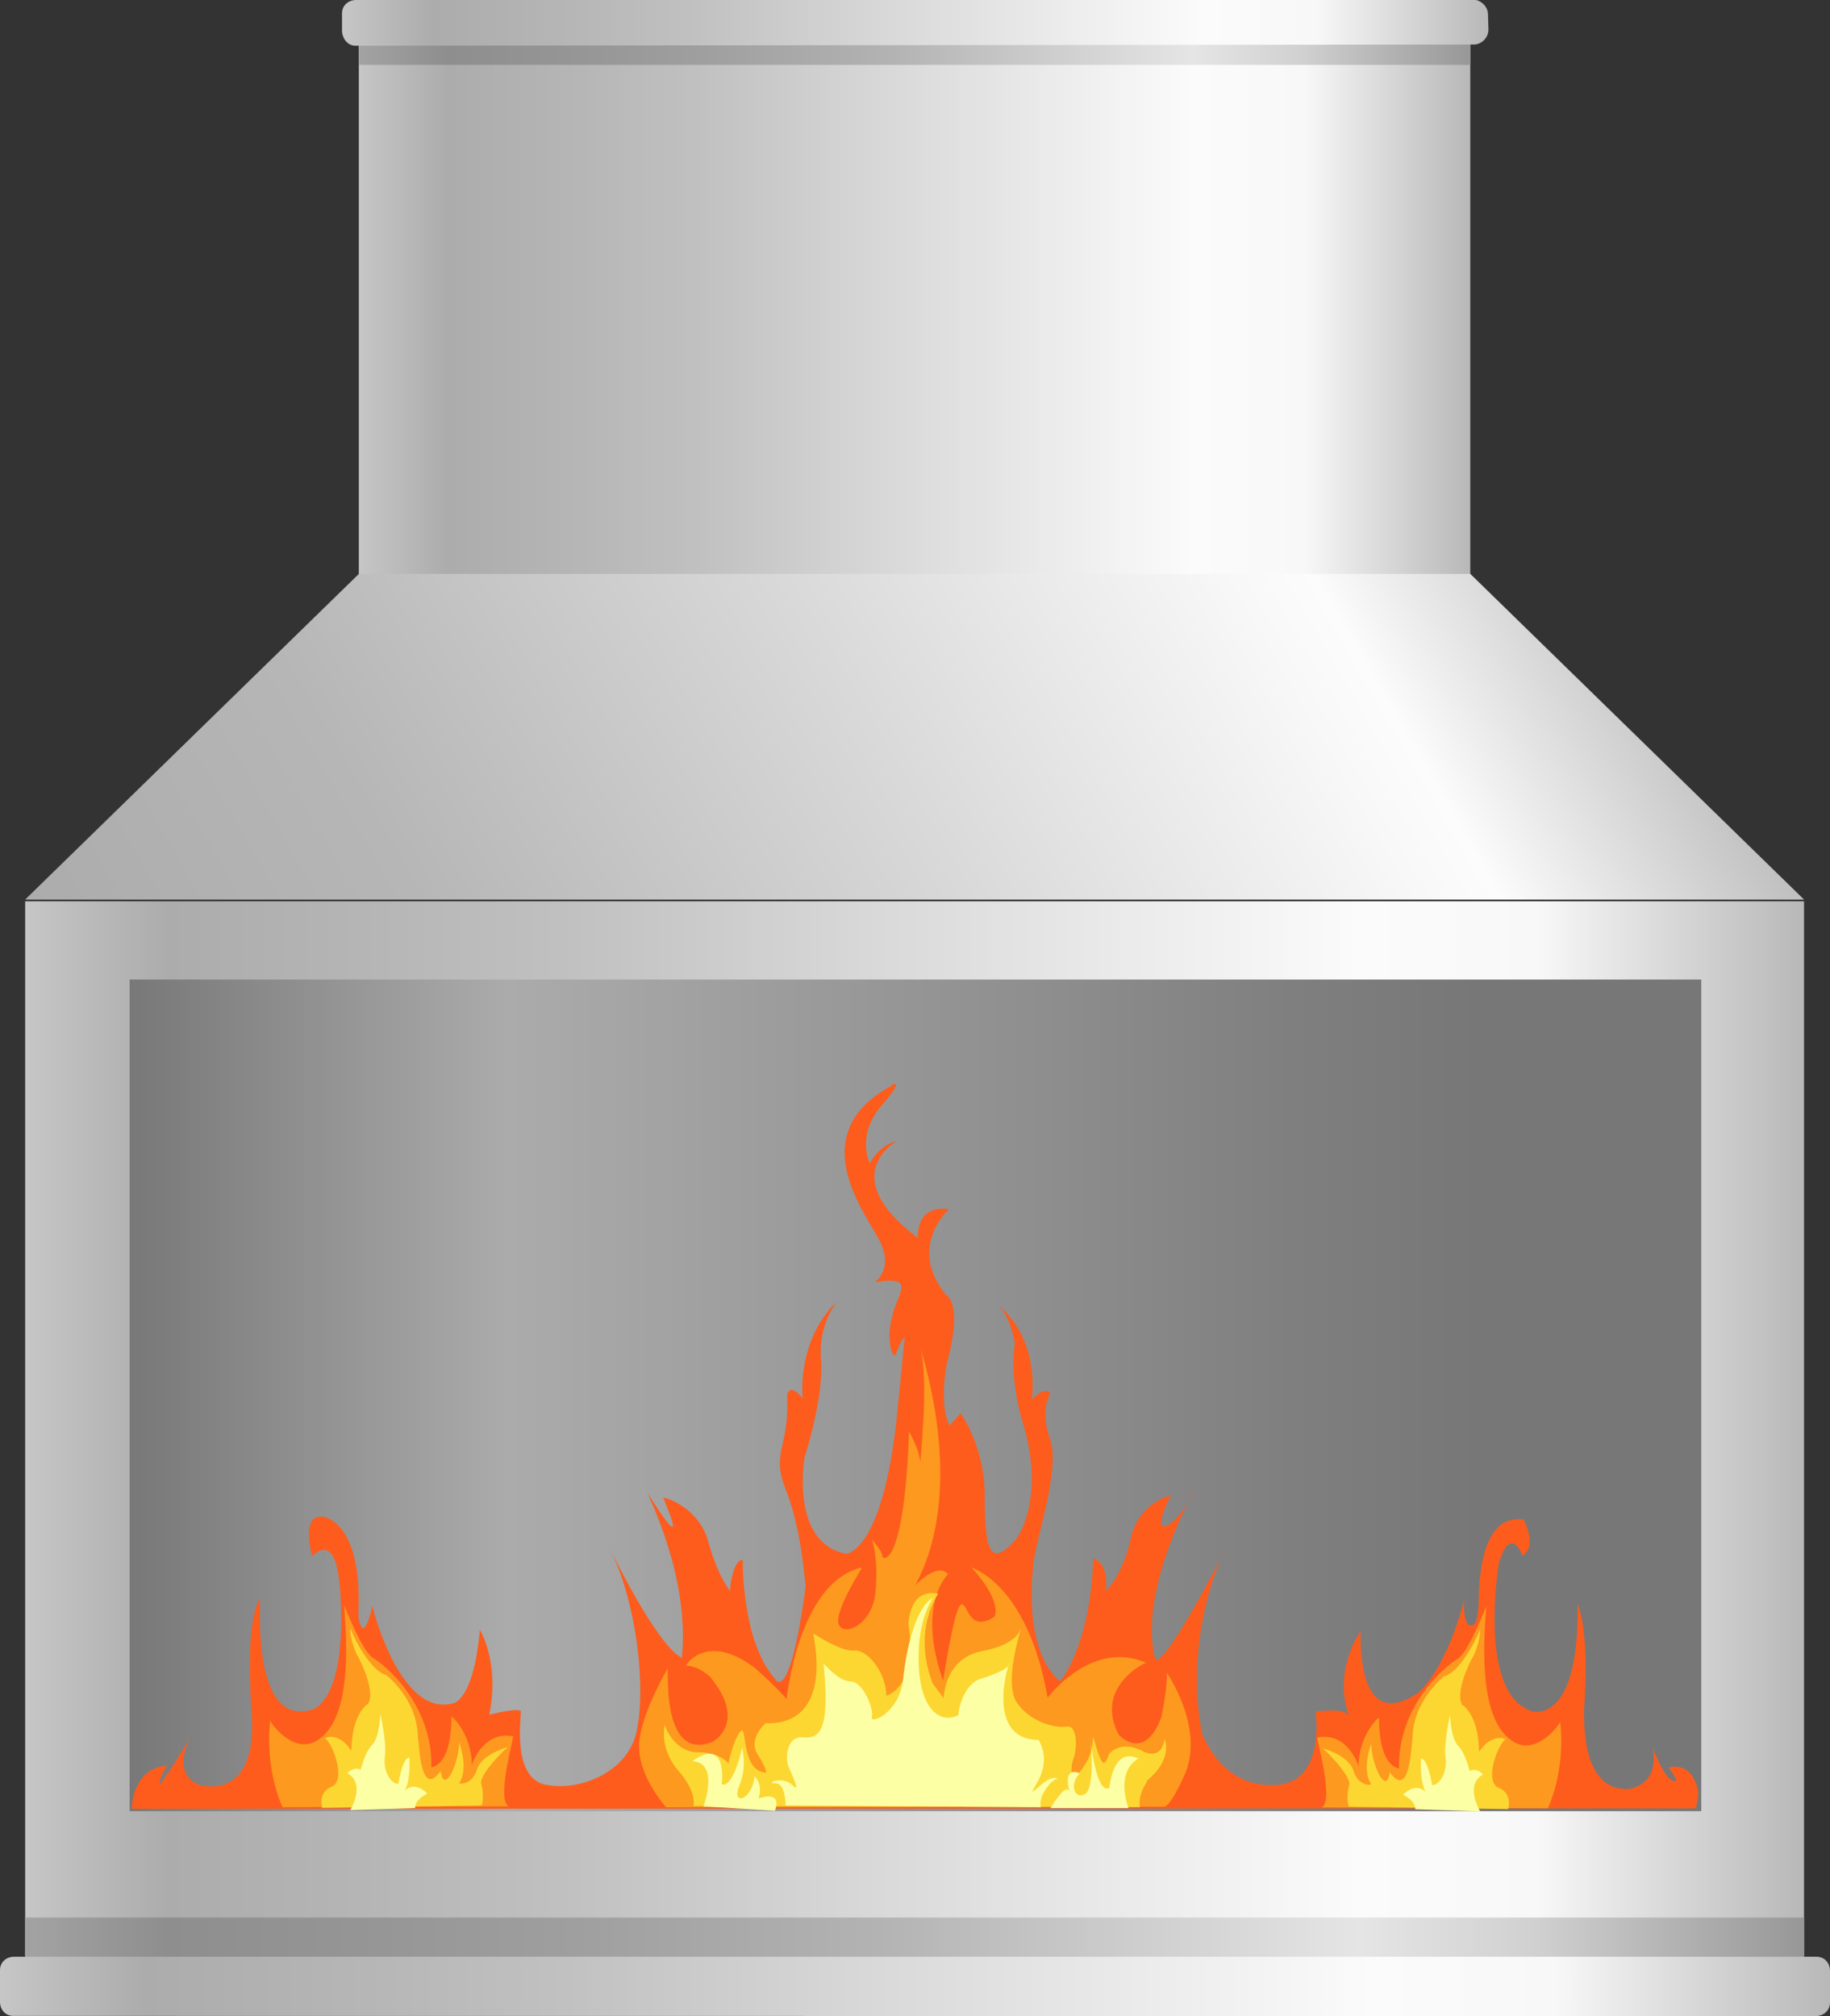
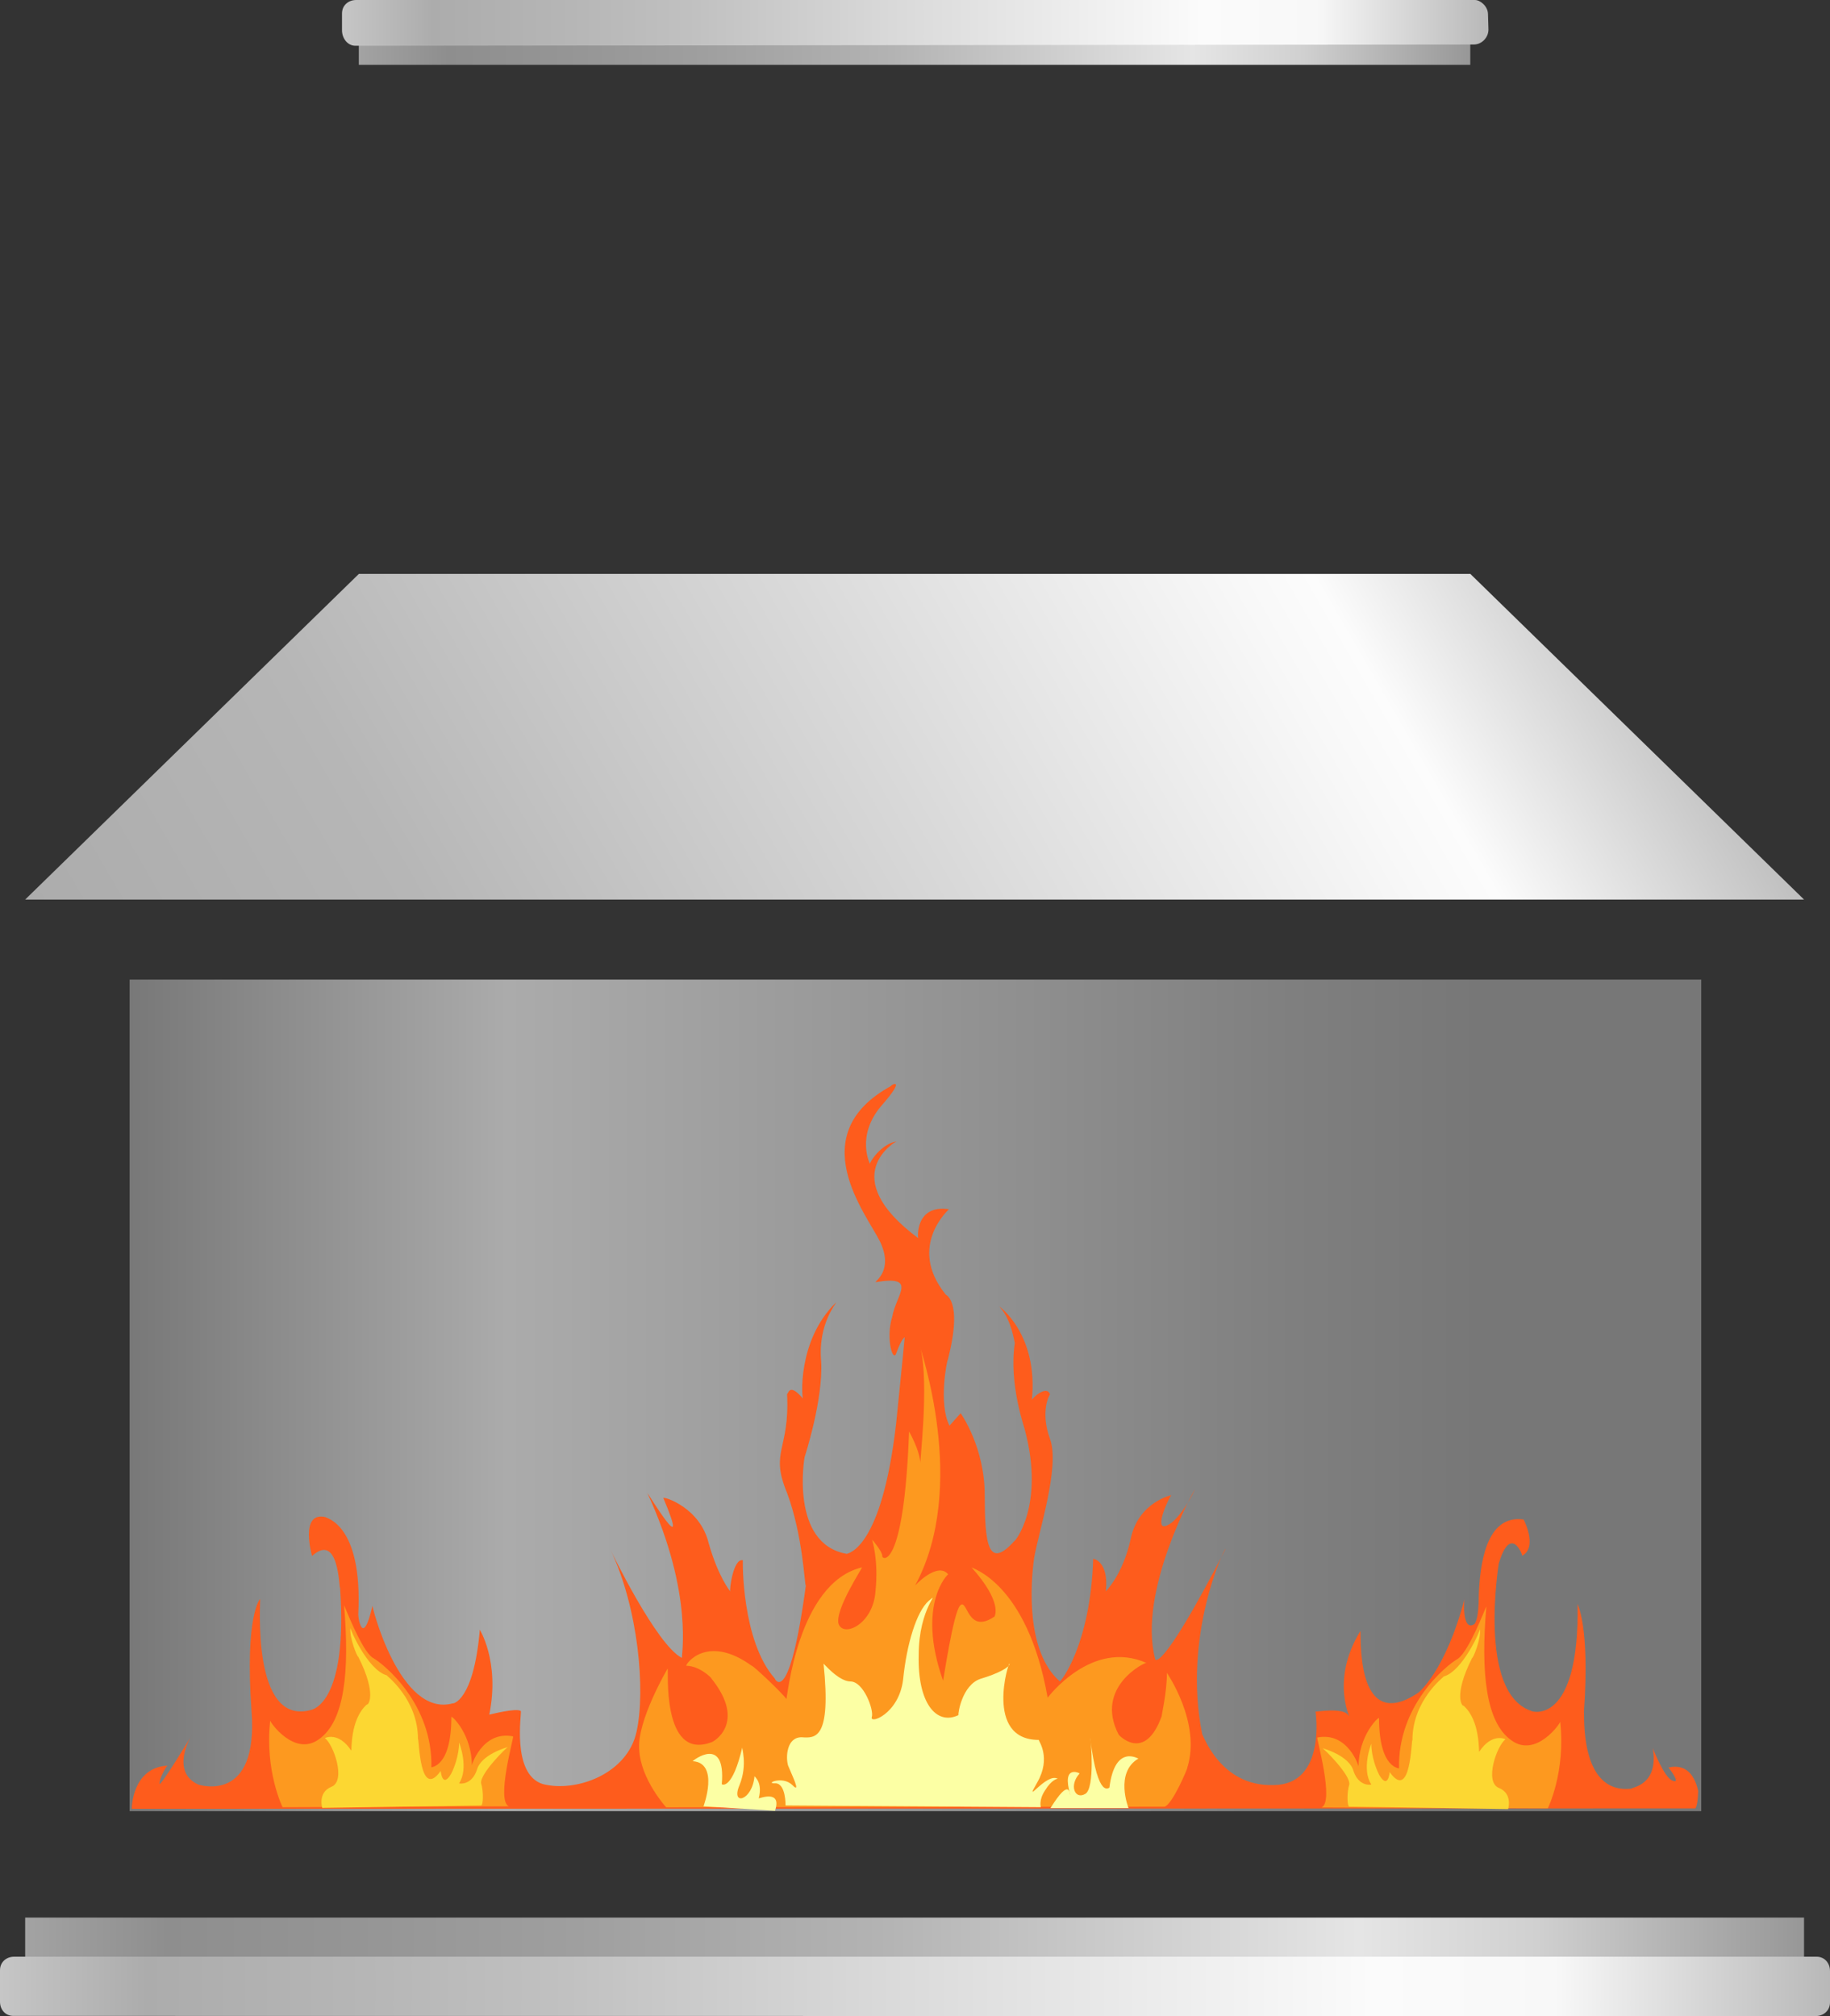
<svg xmlns="http://www.w3.org/2000/svg" preserveAspectRatio="none" version="1.1" id="图层_1" x="0px" y="0px" width="510px" height="561.832px" viewBox="28.465 2.504 510 561.832" enable-background="new 28.465 2.504 510 561.832" xml:space="preserve">
  <rect x="28.465" y="2.504" width="510" height="561.832" fill="#333333" stroke="none" />
  <g id="surface91">
    <linearGradient id="SVGID_1_" gradientUnits="userSpaceOnUse" x1="615.222" y1="102.805" x2="202.222" y2="102.805" gradientTransform="matrix(0.75 0 0 -0.75 -23.203 165.893)">
      <stop offset="0" style="stop-color:#B8B8B8" />
      <stop offset="0.15" style="stop-color:#F8F8F8" />
      <stop offset="0.25" style="stop-color:#FBFBFB" />
      <stop offset="0.52" style="stop-color:#D9D9D9" />
      <stop offset="0.69" style="stop-color:#C1C1C1" />
      <stop offset="0.8" style="stop-color:#B6B6B6" />
      <stop offset="0.92" style="stop-color:#ACACAC" />
      <stop offset="1" style="stop-color:#C6C6C6" />
    </linearGradient>
-     <path fill="url(#SVGID_1_)" d="M128.465,14.914h309.75v147.75h-309.75V14.914z" />
    <linearGradient id="SVGID_2_" gradientUnits="userSpaceOnUse" x1="822.298" y1="272.192" x2="274.155" y2="-44.279" gradientTransform="matrix(0.75 0 0 -0.75 -116.188 313.414)">
      <stop offset="0" style="stop-color:#999999" />
      <stop offset="0.25" style="stop-color:#FCFCFC" />
      <stop offset="0.29" style="stop-color:#F8F8F8" />
      <stop offset="0.52" style="stop-color:#D9D9D9" />
      <stop offset="0.71" style="stop-color:#C1C1C1" />
      <stop offset="0.8" style="stop-color:#B6B6B6" />
      <stop offset="1" style="stop-color:#ACACAC" />
    </linearGradient>
    <path fill="url(#SVGID_2_)" d="M128.48,162.438h309.75l93,90.75H35.48L128.48,162.438z" />
    <linearGradient id="SVGID_3_" gradientUnits="userSpaceOnUse" x1="863.223" y1="5.306" x2="202.224" y2="5.306" gradientTransform="matrix(0.75 0 0 -0.75 -116.188 404.651)">
      <stop offset="0" style="stop-color:#B8B8B8" />
      <stop offset="0.15" style="stop-color:#F8F8F8" />
      <stop offset="0.25" style="stop-color:#FBFBFB" />
      <stop offset="0.52" style="stop-color:#D9D9D9" />
      <stop offset="0.69" style="stop-color:#C1C1C1" />
      <stop offset="0.8" style="stop-color:#B6B6B6" />
      <stop offset="0.92" style="stop-color:#ACACAC" />
      <stop offset="1" style="stop-color:#C6C6C6" />
    </linearGradient>
-     <path fill="url(#SVGID_3_)" d="M35.48,253.672h495.75v294H35.48V253.672z" />
    <linearGradient id="SVGID_4_" gradientUnits="userSpaceOnUse" x1="615.222" y1="197.305" x2="202.222" y2="197.305" gradientTransform="matrix(0.75 0 0 -0.75 -23.203 165.552)">
      <stop offset="0" style="stop-color:#979797" />
      <stop offset="0.15" style="stop-color:#D0D0D0" />
      <stop offset="0.25" style="stop-color:#E5E5E5" />
      <stop offset="0.52" style="stop-color:#B3B3B3" />
      <stop offset="0.69" style="stop-color:#9F9F9F" />
      <stop offset="0.8" style="stop-color:#969696" />
      <stop offset="0.92" style="stop-color:#8E8E8E" />
      <stop offset="1" style="stop-color:#A3A3A3" />
    </linearGradient>
    <path fill="url(#SVGID_4_)" d="M128.465,14.574h309.75v6h-309.75V14.574z" />
    <linearGradient id="SVGID_5_" gradientUnits="userSpaceOnUse" x1="628.225" y1="192.805" x2="202.225" y2="192.805" gradientTransform="matrix(0.75 0 0 -0.75 -27.892 153.482)">
      <stop offset="0" style="stop-color:#B8B8B8" />
      <stop offset="0.15" style="stop-color:#F8F8F8" />
      <stop offset="0.25" style="stop-color:#FBFBFB" />
      <stop offset="0.52" style="stop-color:#D9D9D9" />
      <stop offset="0.69" style="stop-color:#C1C1C1" />
      <stop offset="0.8" style="stop-color:#B6B6B6" />
      <stop offset="0.92" style="stop-color:#ACACAC" />
      <stop offset="1" style="stop-color:#C6C6C6" />
    </linearGradient>
    <path fill="url(#SVGID_5_)" d="M127.527,2.504h312c1.5,0,3.625,1.777,3.625,3.969l0.125,4.281c0,2.25-1.895,4.156-4.074,4.156   l-311.675,0.344c-2.25,0-3.75-2.121-3.75-4.316V6.254c0-2.25,1.766-3.75,3.949-3.75H127.527z" />
    <linearGradient id="SVGID_6_" gradientUnits="userSpaceOnUse" x1="863.223" y1="193.803" x2="202.224" y2="193.803" gradientTransform="matrix(0.75 0 0 -0.75 -116.188 687.863)">
      <stop offset="0" style="stop-color:#979797" />
      <stop offset="0.15" style="stop-color:#D0D0D0" />
      <stop offset="0.25" style="stop-color:#E5E5E5" />
      <stop offset="0.52" style="stop-color:#B3B3B3" />
      <stop offset="0.69" style="stop-color:#9F9F9F" />
      <stop offset="0.8" style="stop-color:#969696" />
      <stop offset="0.92" style="stop-color:#8E8E8E" />
      <stop offset="1" style="stop-color:#A3A3A3" />
    </linearGradient>
    <path fill="url(#SVGID_6_)" d="M35.48,536.886h495.75v11.25H35.48V536.886z" />
    <linearGradient id="SVGID_7_" gradientUnits="userSpaceOnUse" x1="882.224" y1="190.281" x2="202.225" y2="190.281" gradientTransform="matrix(0.75 0 0 -0.75 -123.205 698.775)">
      <stop offset="0" style="stop-color:#B8B8B8" />
      <stop offset="0.15" style="stop-color:#F8F8F8" />
      <stop offset="0.25" style="stop-color:#FBFBFB" />
      <stop offset="0.52" style="stop-color:#D9D9D9" />
      <stop offset="0.69" style="stop-color:#C1C1C1" />
      <stop offset="0.8" style="stop-color:#B6B6B6" />
      <stop offset="0.92" style="stop-color:#ACACAC" />
      <stop offset="1" style="stop-color:#C6C6C6" />
    </linearGradient>
    <path fill="url(#SVGID_7_)" d="M32.215,547.796h502.5c2.25,0,3.75,1.777,3.75,3.969v8.781c0,2.25-1.789,3.789-3.969,3.789   l-502.281-0.039c-2.25,0-3.75-1.738-3.75-3.93v-8.82c0-2.25,1.766-3.75,3.949-3.75H32.215z" />
    <linearGradient id="SVGID_8_" gradientUnits="userSpaceOnUse" x1="202.225" y1="46.802" x2="786.225" y2="46.802" gradientTransform="matrix(0.75 0 0 -0.75 -87.083 426.465)">
      <stop offset="0" style="stop-color:#787878" />
      <stop offset="0.24" style="stop-color:#ABABAB" />
      <stop offset="0.57" style="stop-color:#8F8F8F" />
      <stop offset="0.74" style="stop-color:#7F7F7F" />
      <stop offset="0.86" style="stop-color:#777777" />
    </linearGradient>
    <path fill="url(#SVGID_8_)" d="M64.586,275.488h438v231.75h-438V275.488z" />
    <path fill="#FE5C1C" d="M65.18,506.589c0,0,0-11.453,9.949-12.043c-0.199,0.043-2.215,3.355-2.215,4.934   c-0.234,1.859,9.023-13.422,8.863-13.223c-0.098,0.082-6.016,10.063,2.059,13.617c0.094-0.035,16.777,5.523,14.719-20.723   c-1.875-26.563,2.383-31.039,2.383-31.039c0.242-0.023-2.699,35.973,14.488,30.84c0.004-0.113,10.035-1.773,7.82-33.918   c-0.316,0.055-0.316-15.68-7.82-8.906c0.004-0.039-3.574-12.434,3.707-10.855c0.047,0.316,10.445,1.777,9.18,27.039   c-0.133,0.277,1.105,10.063,3.973-2.371c-0.355-0.352,7.578,31.383,22.406,27.238c-0.262,0.16,5.75-0.199,7.496-20.527   c-0.258-0.313,5.695,8.684,2.633,23.684c0.109,0.004,7.652-1.973,8.793-0.988c0.316,0.242-2.723,17.566,6.102,20.328   c9.215,2.414,23.621-2.762,26.152-14.602c2.563-11.484,0.477-34.539-7.281-50.723c0.094,0.238,12.82,26.645,19.949,30.195   c-0.355,0.043,3.477-17.563-9.66-45.969c0.305,0.262,12.348,20.117,4.449,1.367c0.355-0.355,10.273,2.762,12.645,12.629   c2.711,9.516,6.016,13.422,6.016,13.422c-0.305-0.156,0.793-9.277,3.504-8.684c-0.059,0.277-0.336,22.5,8.906,32.957   c0.035,0.32,4.051,8.094,8.641-25.852c-0.355-0.078-0.742-13.816-5.223-25.855c-4.883-11.723,0.793-11.84,0-27.598   c0.367,0.125,0.477-3.387,4.48,1.352c-0.363,0.273-1.789-16.184,9.164-26.84c0.223,0.113-5.098,5.918-4.148,16.379   c0.621,10.734-4.59,26.645-4.59,26.645c-0.039-0.16-4.273,24.273,11.742,27.035c0.219-0.195,9.703-0.984,13.766-36.512   c-0.047,0.316,2.035-19.93,2.371-23.879c-0.168,0.195-0.813,0.395-2.238,4.145c-0.93,3.551-3.164-3.75-1.23-9.867   c1.051-6.082,7.265-11.574-4.645-9.602c-0.305-0.23,5.066-3.156,1.266-11.25c-3.82-7.73-21.848-29.785,3.004-43.402   c-0.074-0.328,4.59-2.762-2.691,5.527c-7.133,8.395-3.141,16.184-3.141,16.184c-0.242-0.289,2.98-5.527,7.414-6.316   c-0.156,0.027-17.285,9.656,6.058,27.023c-0.215,0.004-0.929-9.473,8.523-8.094c0.262-0.152-11.804,10.164-0.965,23.684   c-0.273,0.164,5.086,1.113,0.652,18.285c-0.176-0.121-2.691,12.234,0.477,18.355l3.098-3.477c0,0,6.715,9.324,6.715,22.816   c0.035,13.184,0.793,21.117,8.234,12.828c0.051,0.355,8.543-9.867,3.004-30.789c0.047-0.355-4.59-12.629-2.852-24.473   c-0.102,0.117-0.789-6.313-4.273-10.063c-0.328-0.32,10.922,7.5,9.023,26.051c-0.352-0.121,4.117-4.539,5.078-1.578   c-0.18-0.043-2.836,4.734,0,12.434c2.82,7.773-3.336,26.246-4.445,33.152c-0.984,6.871-2.375,26.051,7.152,34.34   c0.113,0.281,8.516-9.867,9.313-34.141c-0.199-0.078,4.43,0.395,3.523,9.078c0.027-0.156,4.703-4.539,6.918-14.605   c2.109-10.301,11.406-12.234,11.406-12.234c-0.297-0.316-6.34,12.234,0,7.695c-0.297,0.238,3.156-2.172,6.492-9.273   c-0.039-0.238-15.996,28.418-11.09,47.168c-0.199-0.156,0.633,6.313,19.66-30.59c-0.359-0.316-12.063,24.273-6.523,51.707   c0.164-0.273,4.867,14.602,19.902,14.109c14.762-0.133,11.676-20.477,11.676-20.477c0.086,0.094,7.715-1.234,9.098,0.988   c1.488,2.105-5.539-8.883,3.391-23.438c0.348,0.043-1.805,29.109,16.023,17.27c0.074,0.023,7.691-5.922,13.059-26.395   c-0.234,0.168-0.816,9.621,2.746,7.152c0.02-0.234,1.188-0.738,1.188-8.387c0.332-7.598,1.781-22.203,12.465-20.723   c-0.133-0.375,4.152,7.648-0.395,10.113c0.262,0.012-3.168-9.129-6.531,2.223c0.043,0.039-5.934,35.77,8.93,40.949   c0.113,0.34,13.625,4.441,13.059-29.852c-0.195,0.191,3.512,5.676,1.754,30.344c0.301-0.152-1.582,22.945,13.27,21.219   c-0.219-0.371,7.703-0.742,5.934-11.348c-0.152-0.273,3.148,8.395,5.527,9.125c2.57,1.102-1.18-3.707-1.18-3.707   c0,0.309,6.324-2.461,8.32,6.668c-0.07-0.359,0,3.578-0.809,4.785L65.18,506.589z" />
    <path fill="#FD991F" d="M214.117,506.164c0,0-7.035-7.676-7.5-15.965c-0.75-8.035,7.902-22.688,7.902-22.688   c0.348-0.348-1.898,25.844,12.207,20.516c0.141,0.137,10.137-5.121,0-17.762c0.141-0.102-3.344-3.539-6.984-3.539   c-0.375-0.313,5.699-9.066,18.223,0c0.152-0.313,8.844,7.879,9.645,9.262c0.258,0.176,3-32.367,21.07-36.691   c0.188,0.117-7.625,11.824-6.516,15.773c1.453,3.844,9.652,0,10.285-9.078c0.918-8.828-0.949-14.41-0.949-14.41   c0.367,0.332,2.852,3.355,2.852,4.539c-0.234,1.043,6.012,4.539,7.461-34.707c-0.195-0.25,3.156,5.301,3.156,9.25   c-0.352,0.25,2.543-22.105,0-32.75c-0.352,0,13.598,38.672-1.503,66.496c-0.348,0.254,6.238-6.906,9.253-3.156   c0.148-0.34-9.031,8.09-1.434,29.602c0.082,0.059,2.848-18.945,4.75-20.918c2.082-2.273,1.898,8.289,9.594,3.059   c-0.012-0.082,2.434-3.848-6.43-13.715c-0.332,0.133,15.512,3.945,21.23,36.313c0.188-0.18,12.324-16.379,27.527-9.672   c-0.34-0.258-14.57,6.711-7.762,19.934c-0.078,0.059,7.281,8.094,12.027-5.129c-0.105-0.063,1.449-6.516,1.449-12.039   c-0.055-0.023,9.629,13.813,5.676,26.445c0.27-0.219-4.117,10.262-6.332,10.852L214.117,506.164z" />
-     <path fill="#FCD732" d="M221.715,505.796c0,0,1.156-3.867-4.383-10.035c-5.367-6.465-3.559-12.813-3.559-12.813   c-0.309,0.348,2.57,7.879,9.102,7.879c6.34-0.031,8.605,3.082,8.605,3.082c-0.016-0.113,1.484-7.027,3.461-9.004   c1.773-1.609,0,11.102,6.938,11.598c0.086,0.293,0.582-0.742-2.188-4.938c-2.977-4.52,2.188-8.879,2.188-8.879   c0.086-0.141,18.387,2.715,13.242-24.902c0.344,0.012,7.719,5.168,11.477,4.672c3.867-0.16,8.855,6.414,8.855,12.582   c0.262,0.008,8.949-2.465,6.18-19.98c0.082-0.262,0.199-10.117,8.324-8.387c0.008-0.125-7.332,9.867-1.598,24.914l3.105,4.211   c0,0,0.063-10.871,10.352-13.094c10.648-1.906,11.078-6.41,11.078-6.41c0.32,0.004-4.75,14.555-1.188,20.473   c3.758,5.781,11.078,7.402,14.047,6.91c3.211-0.379,2.77,6.414,1.98,8.633c-1.02,2.238-1.387,8.879,2.77,2.465   c4.461-6.227,0.988-13.074,4.152-3.207c0.309-0.02,1.188,4.934,2.785,0c-0.227-0.02,3.152-4.684,10.09-0.738   c0.184-0.031,4.539,2.219,5.527-3.699c-0.094-0.082,2.57,5.426-4.945,11.594c0.352,0.324-2.574,3.207-1.98,7.402L221.715,505.796z" />
    <path fill="#FCFFA4" d="M247.391,505.644c0,0,0.109-6.176-2.859-6.176c-3.141,0.176,1.98-2.223,4.75,0.492   c2.609,2.684-0.199-2.961-1.188-5.426c-0.703-2.391-0.398-7.895,3.758-7.895c3.789,0.254,8.309,0.738,6.133-20.477   c-0.094-0.27,4.156,4.934,7.52,4.934c3.637,0.047,6.527,7.895,5.934,9.867c-0.797,2.18,7.52-0.738,8.707-10.359   c0.996-9.961,3.758-18.996,7.121-21.957c3.625-3.004-2.77,1.727-2.77,15.051c-0.355,13.445,4.949,19.734,11.082,16.773   c-0.188-0.328,0.988-8.387,6.133-10.113c4.93-1.465,8.109-3.207,8.109-4.195c-0.18-1.02-7.121,21.215,8.125,21.215   c-0.055,0.266,3.551,4.934-0.406,11.844c-4.148,7.172,2.57-2.961,5.75-0.988c-0.148-0.09-1.793,0.246-3.574,3.207   c-1.824,2.703-1.188,4.688-1.188,4.688L247.391,505.644z" />
    <path fill="#FCFFA4" d="M342.976,506.39c0,0-3.945-9.883,2.77-13.828c0.23,0.328-6.527-4.441-8.109,8.141   c0.09-0.313-3.168,3.949-5.344-13.813c0.184,0,1.387,14.059-1.387,15.539c-2.93,1.711-4.547-2.465-1.582-5.672   c0.152-0.117-5.145-2.715-2.57,5.918c-0.277-0.035,0-5.18-5.527,3.703L342.976,506.39z" />
    <path fill="#FCFFA4" d="M224.52,505.894c0,0,4.504-12.09-3-12.582c0-0.168,9.285-7.402,8.098,6.41   c0.152,0.172,2.969,1.48,5.738-10.359c-0.336,0.031,1.582,4.688-0.793,10.609c-2.543,5.922,3.563,4.438,4.168-2.469   c0.039,0.141,2.352,1.727,1.176,6.168c0.363-0.027,6.527-2.469,4.551,3.453L224.52,505.894z" />
    <path fill="#FD991F" d="M107.219,506.136c0,0-5.023-10.117-3.441-24.18c-0.309,0.18,6.727,10.359,13.652,5.18   c7.039-5,8.508-18.746,6.922-37.25c0.117,0,4.75,12.336,7.914,14.555c3.453,1.945,16.82,13.074,16.422,30.59   c-0.219-0.145,5.566,0.246,5.566-14.063c0.215-0.332,5.711,4.934,5.711,13.57c-0.246,0.348,2.77-9.867,11.5-8.141   c0.254,0.238-4.773,17.762-1.211,19.488L107.219,506.136z" />
    <path fill="#FCD732" d="M118.277,506.332c0,0-1.336-4.273,2.523-5.875c4.227-1.625,0.59-11.844-1.781-13.57   c0.008-0.055,3.758-1.922,7.32,3.453c0.188,0.242-0.398-8.633,4.363-12.828c0.324,0.32,2.957-2.711-2.387-13.289   c-0.289,0.109-2.57-5.457-2.176-8.141c-0.363,0,4.75,11.809,10.09,13.289c0.047,0.211,8.719,6.66,8.719,17.762   c0.328-0.301,0.383,17.27,6.344,8.883c-0.016-0.184,0.371,5.18,2.941,0.738c2.293-4.672,2.176-8.633,2.176-8.633   c0.117,0.211,2.77,7.152,0,11.348c0.117,0.113,3.465,0.617,4.949-3.699c1.168-4.438,8.703-6.414,8.703-6.414   c-0.035-0.273-7.914,7.398-7.516,10.113c0.73,2.363,0.59,6.168,0,6.168L118.277,506.332z" />
-     <path fill="#FCFFA4" d="M126.07,506.945c0,0,4.457-7.285-0.75-10.246c0-0.254,1.883-1.973,3.625-0.984   c0.125-0.02,1.105-4.738,3.164-6.906c2.211-2.113,2.375-8.863,2.375-8.863c-0.164,0,1.742,7.281,1.266,11.82   c-0.68,4.68,1.898,7.895,3.641,7.895c0.18-0.215,1.266-7.695,3.18-7.301c0,0.336,0.461,6.117-1.438,9.473   c-0.063-0.137,2.371-3.355,6.332,0.395c0.355,0.219-3.324,1.387-3.324,4.145L126.07,506.945z" />
    <path fill="#FD991F" d="M459.824,506.453c0,0,5.023-10.117,3.441-24.18c0.309,0.18-6.727,10.363-13.652,5.18   c-7.039-5-8.508-18.746-6.922-37.25c-0.117,0-4.75,12.336-7.914,14.555c-3.453,1.945-16.82,13.074-16.422,30.59   c0.219-0.145-5.566,0.246-5.566-14.063c-0.215-0.332-5.711,4.938-5.711,13.57c0.246,0.348-2.77-9.867-11.5-8.141   c-0.254,0.238,4.773,17.762,1.211,19.488L459.824,506.453z" />
    <path fill="#FCD732" d="M448.765,506.664c0,0,1.336-4.273-2.523-5.879c-4.227-1.621-0.59-11.84,1.781-13.566   c-0.008-0.055-3.758-1.926-7.32,3.453c-0.188,0.242,0.398-8.633-4.363-12.828c-0.324,0.32-2.957-2.715,2.387-13.289   c0.289,0.109,2.57-5.461,2.176-8.141c0.363,0-4.75,11.809-10.09,13.289c-0.047,0.211-8.719,6.66-8.719,17.762   c-0.328-0.301-0.383,17.27-6.344,8.883c0.016-0.184-0.371,5.18-2.941,0.738c-2.293-4.672-2.176-8.633-2.176-8.633   c-0.117,0.211-2.773,7.152,0,11.348c-0.117,0.113-3.465,0.617-4.949-3.703c-1.168-4.434-8.703-6.414-8.703-6.414   c0.035-0.27,7.914,7.402,7.516,10.117c-0.73,2.363-0.59,6.168,0,6.168L448.765,506.664z" />
-     <path fill="#FCFFA4" d="M440.972,507.273c0,0-4.457-7.281,0.75-10.242c0-0.258-1.883-1.973-3.625-0.984   c-0.125-0.023-1.105-4.738-3.164-6.91c-2.211-2.113-2.375-8.863-2.375-8.863c0.164,0-1.742,7.285-1.266,11.824   c0.68,4.676-1.898,7.895-3.641,7.895c-0.18-0.219-1.266-7.695-3.18-7.301c0,0.332-0.461,6.117,1.438,9.473   c0.063-0.141-2.375-3.355-6.332,0.395c-0.355,0.215,3.324,1.383,3.324,4.145L440.972,507.273z" />
  </g>
</svg>